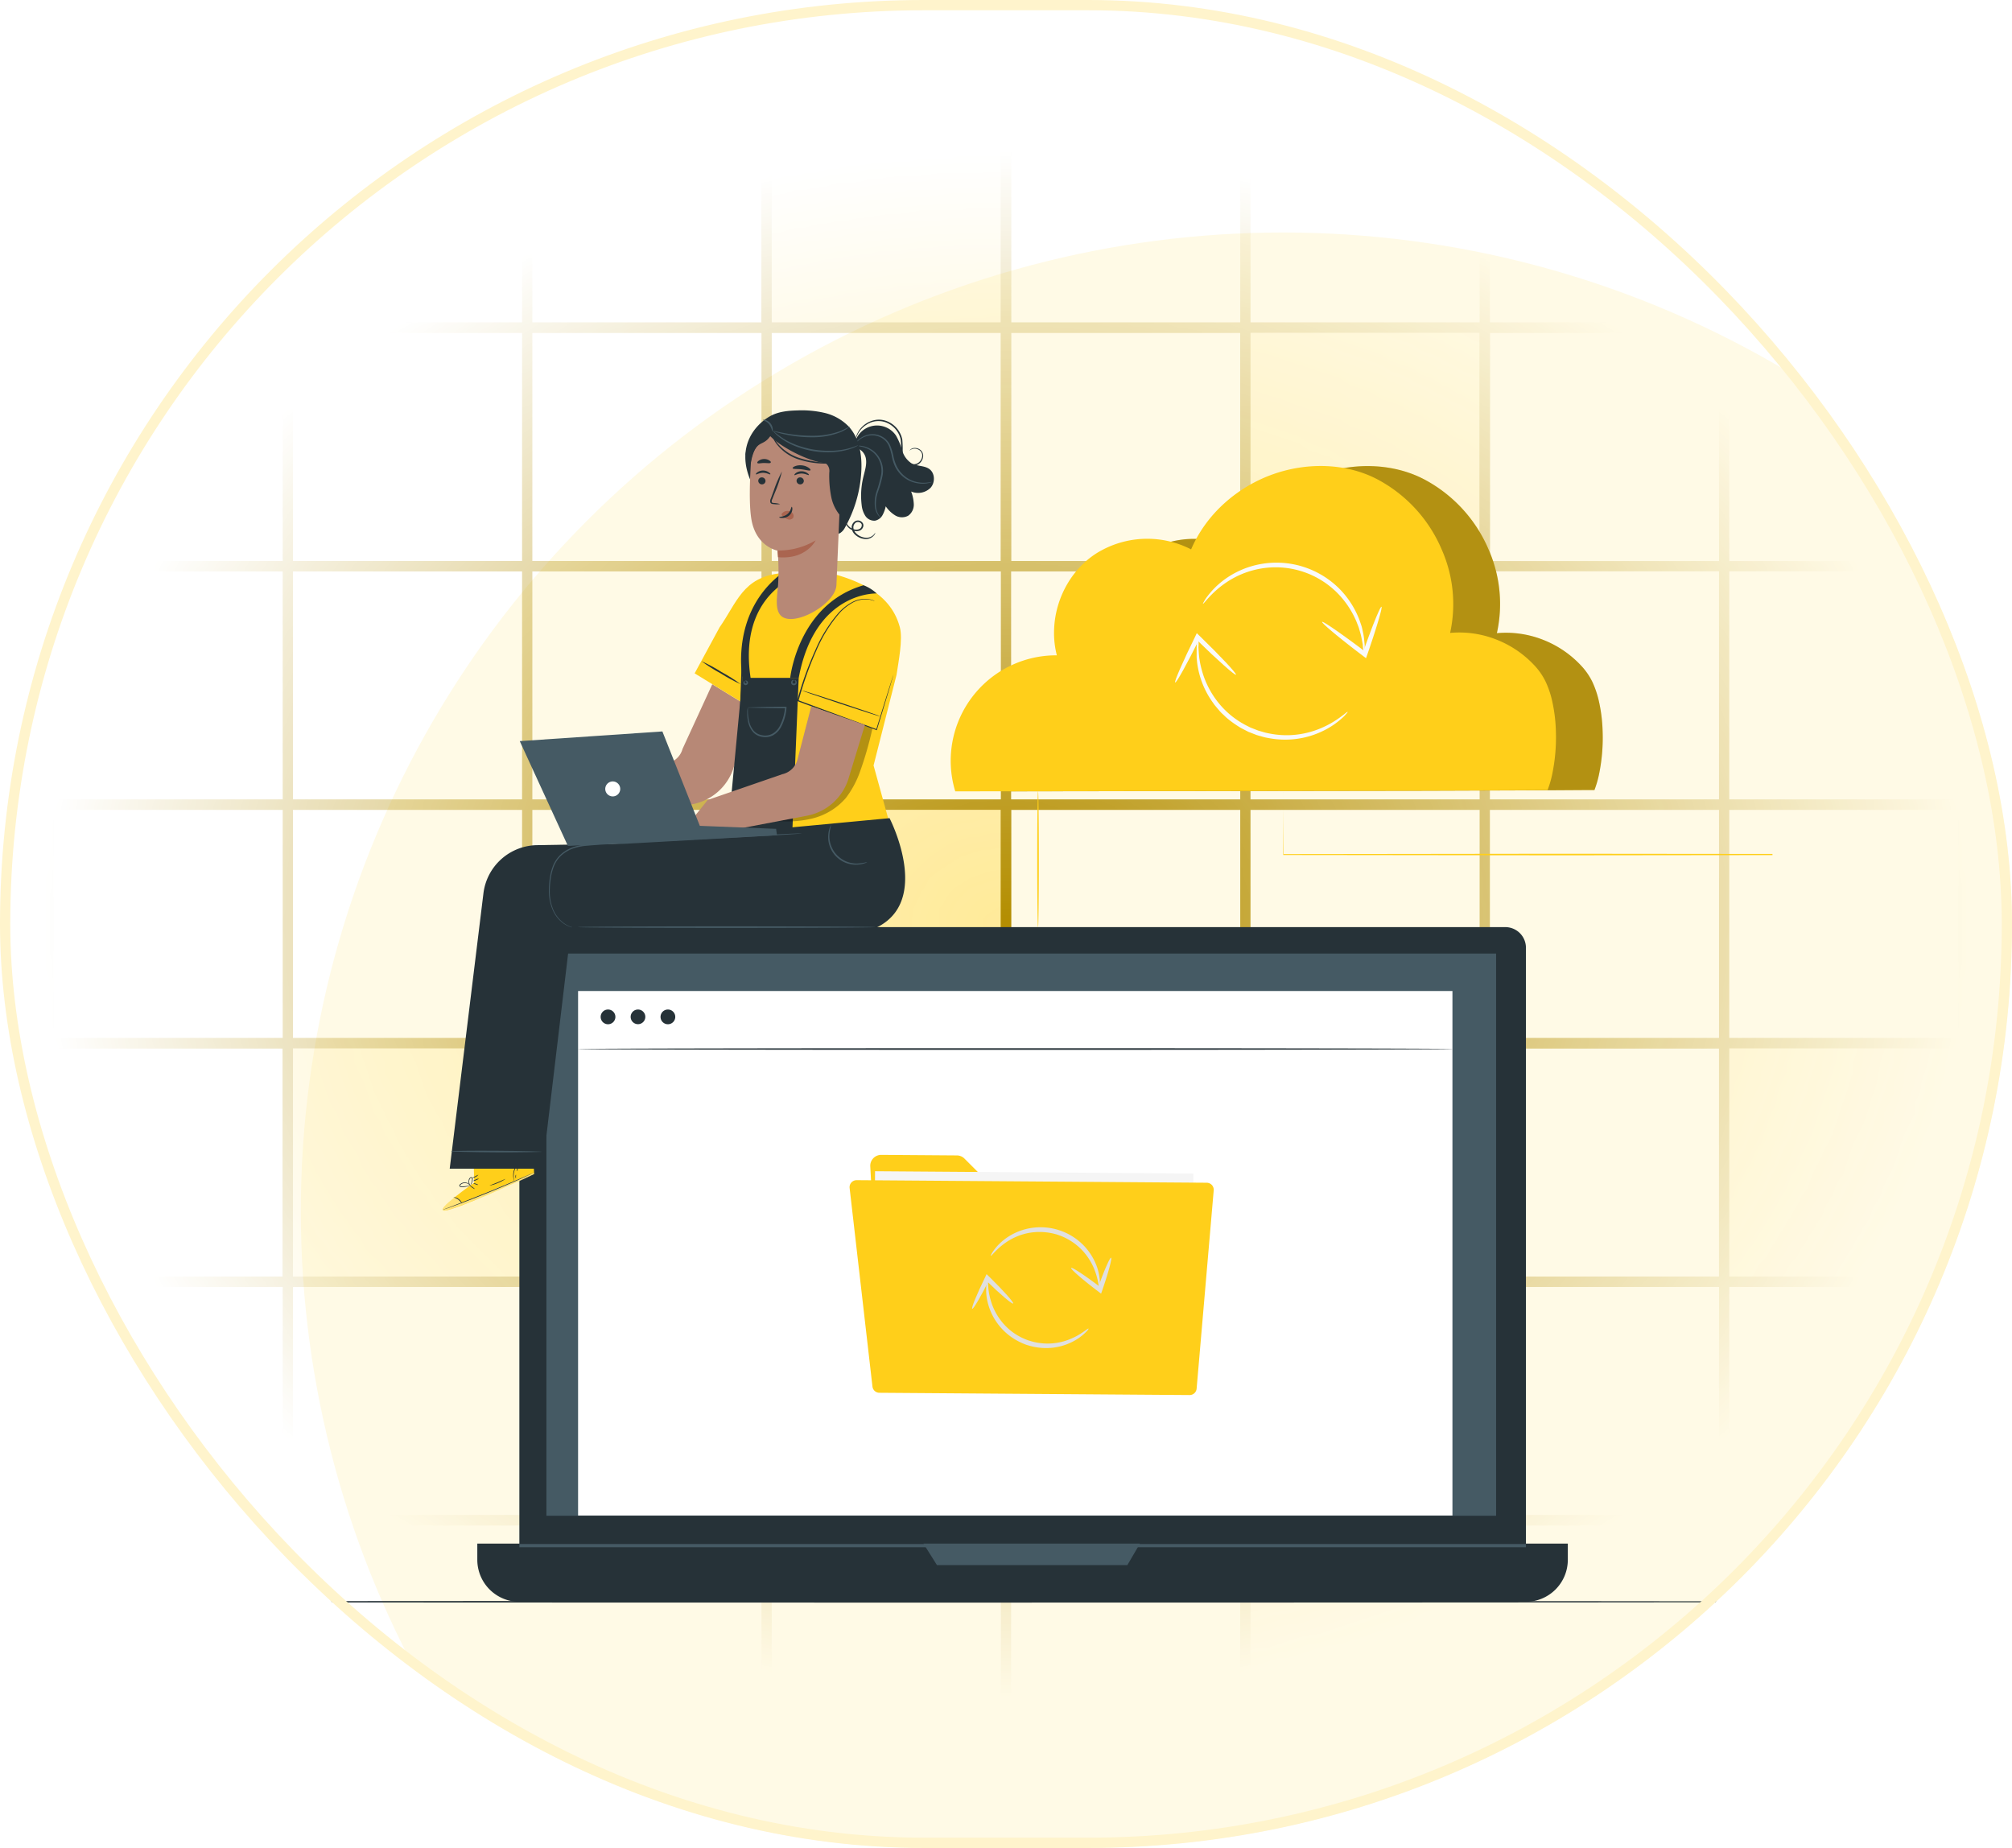
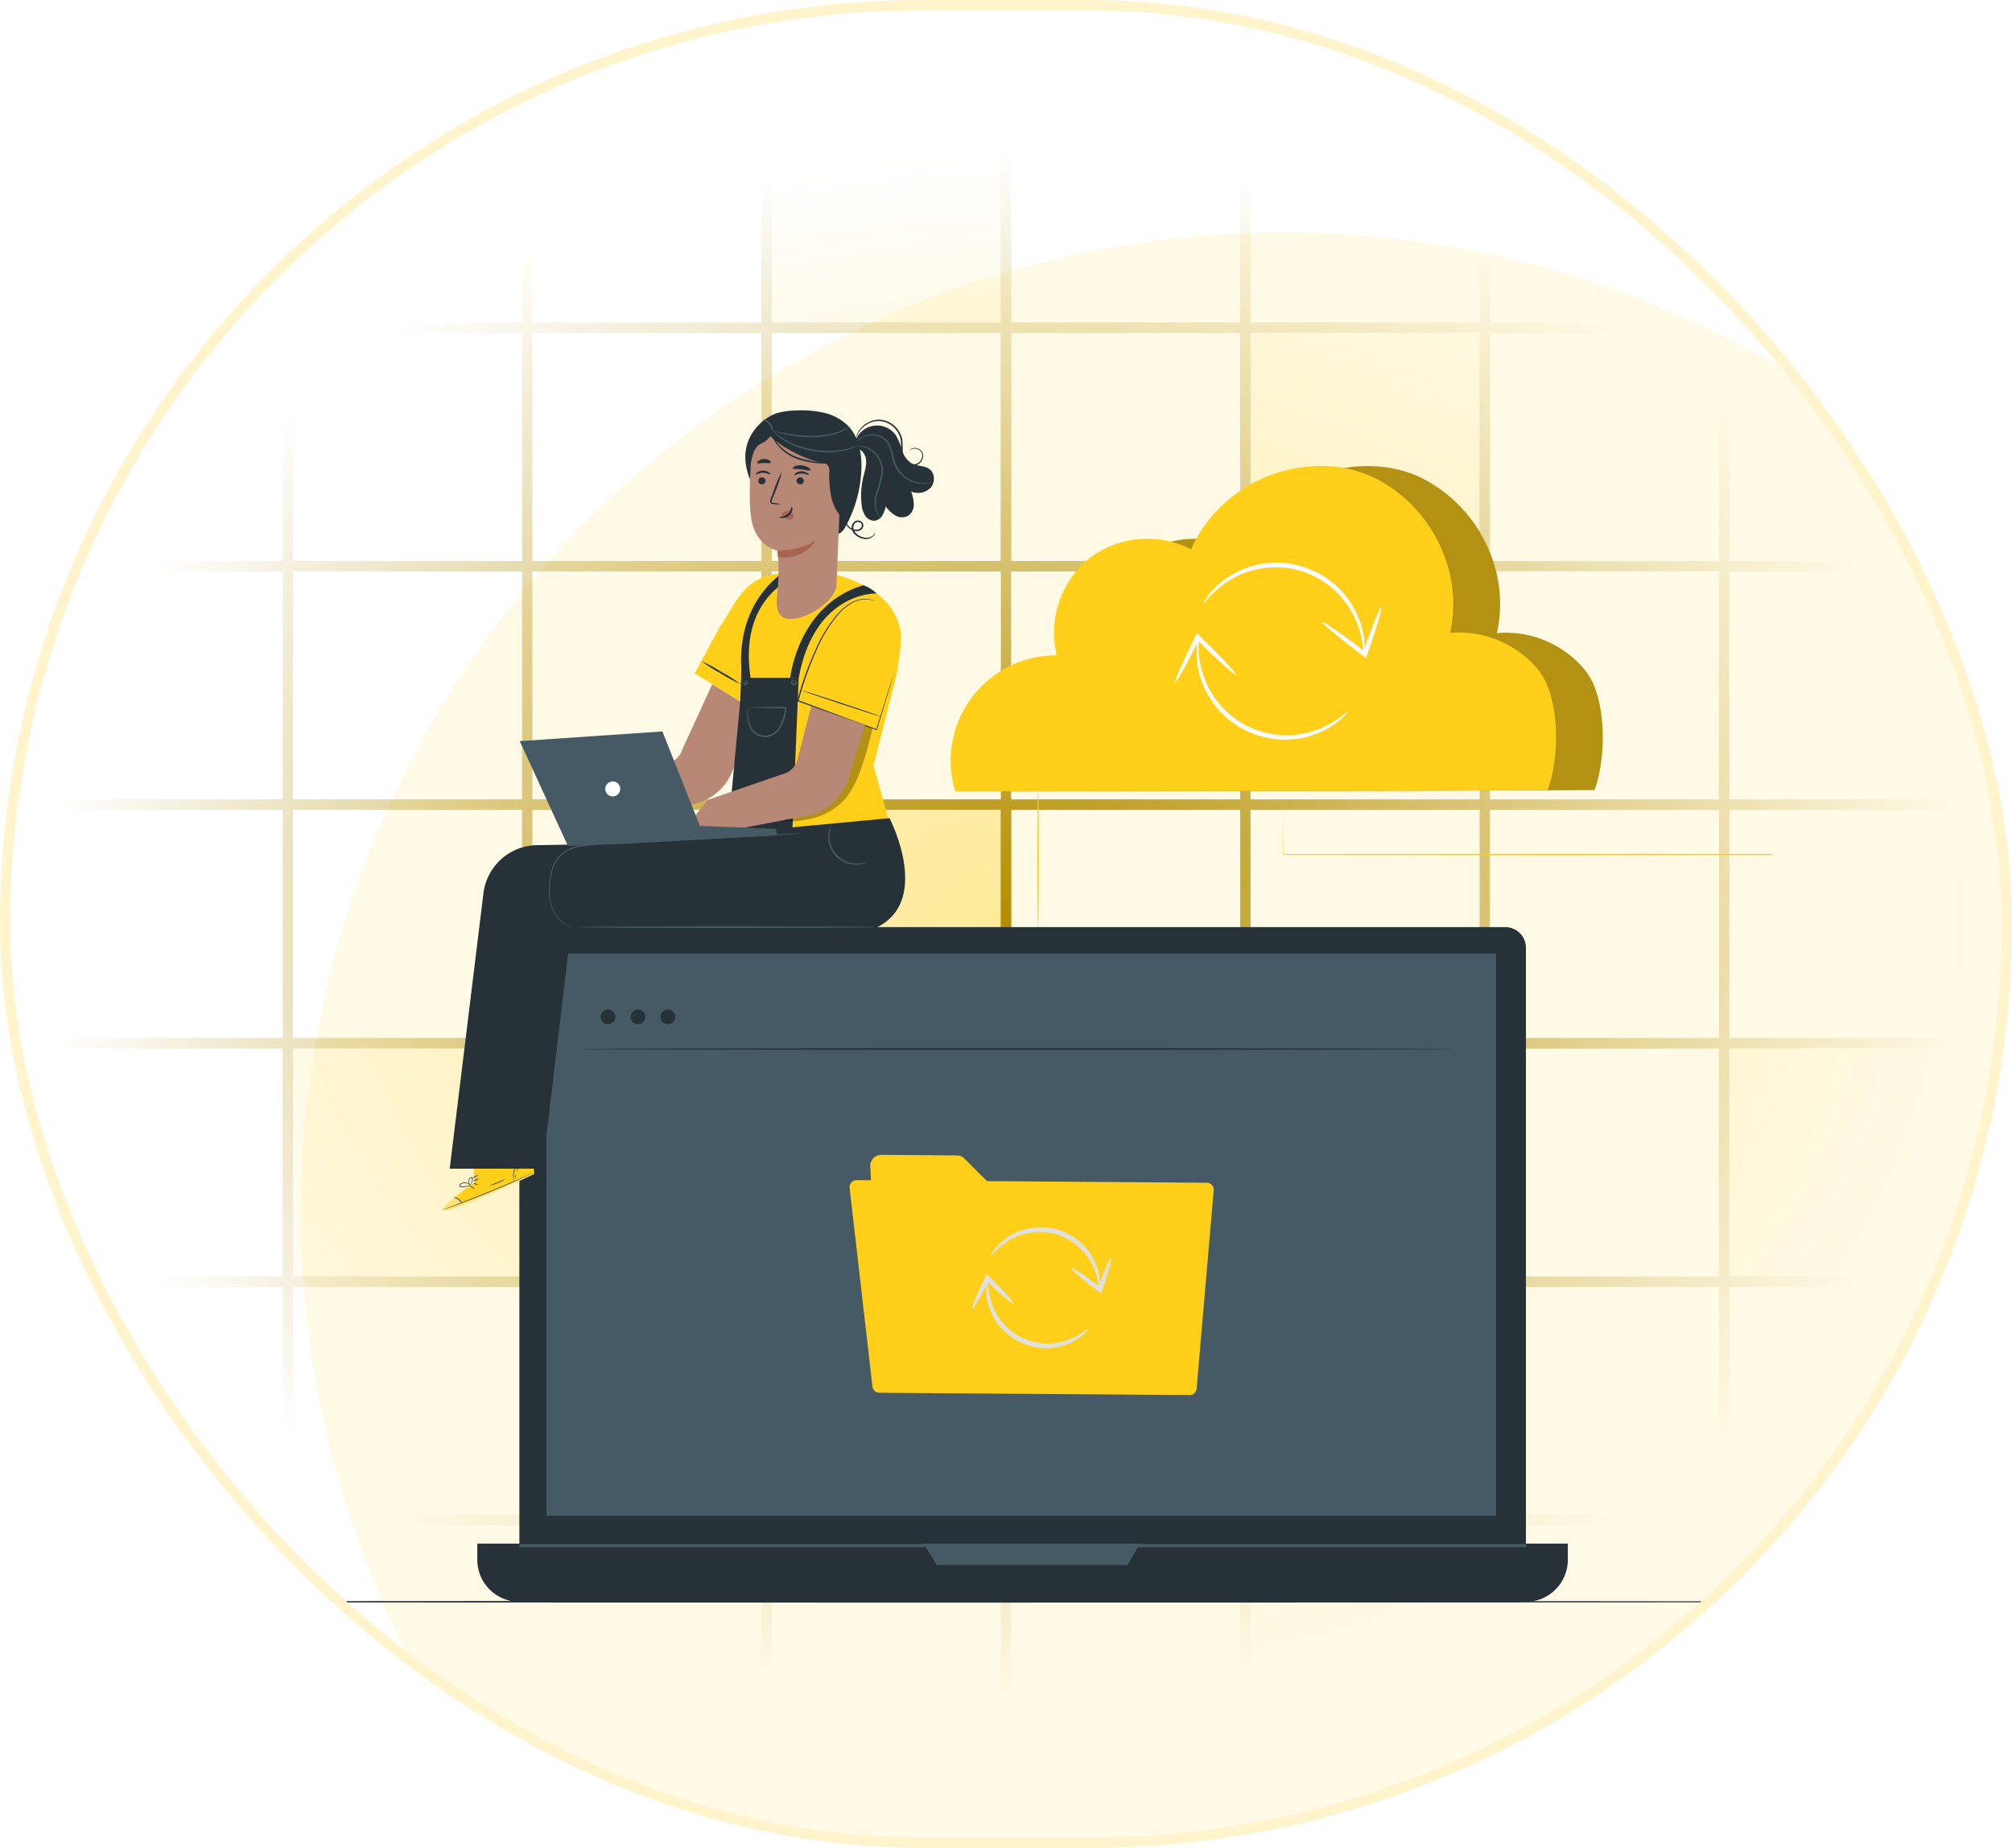
<svg xmlns="http://www.w3.org/2000/svg" width="196" height="180" fill="none">
  <g clip-path="url(#a)">
    <g filter="url(#b)">
      <ellipse cx="124.999" cy="117.999" fill="#FFFAE6" rx="95.694" ry="95.353" />
    </g>
    <mask id="d" width="196" height="180" x="0" y="0" maskUnits="userSpaceOnUse" style="mask-type:alpha">
      <path fill="url(#c)" d="M0 0h196v180H0z" />
    </mask>
    <g stroke="#B38D00" mask="url(#d)">
      <path d="M4.719 8.682h23.32v23.234H4.719zm23.32 0h23.32v23.234h-23.32zm23.32 0h23.32v23.234h-23.32z" />
      <path fill="#FFEA99" d="M74.679 8.682h23.32v23.234h-23.32z" />
      <path d="M97.999 8.682h23.32v23.234h-23.32zm23.32 0h23.32v23.234h-23.32zm23.32 0h23.32v23.234h-23.32zm23.32 0h23.32v23.234h-23.32zM4.719 31.915h23.32v23.234H4.719zm23.32 0h23.32v23.234h-23.32zm23.32 0h23.32v23.234h-23.32zm23.32 0h23.32v23.234h-23.32z" />
      <path d="M97.999 31.915h23.32v23.234h-23.32z" />
      <path fill="#FFEA99" d="M121.319 31.915h23.32v23.234h-23.32z" />
      <path d="M144.639 31.915h23.32v23.234h-23.32zm23.32 0h23.32v23.234h-23.32zM4.719 55.149h23.32v23.234H4.719zm23.32 0h23.32v23.234h-23.32zm23.32 0h23.32v23.234h-23.32zm23.32 0h23.32v23.234h-23.32zm23.32 0h23.32v23.234h-23.32zm23.32 0h23.32v23.234h-23.32zm23.32 0h23.32v23.234h-23.32zm23.32 0h23.32v23.234h-23.32z" />
      <path d="M4.719 78.383h23.32v23.234H4.719zm23.32 0h23.32v23.234h-23.32zm23.32 0h23.32v23.234h-23.32z" />
      <path fill="#FFEA99" d="M74.679 78.383h23.32v23.234h-23.32z" />
      <path d="M97.999 78.383h23.32v23.234h-23.32zm23.32 0h23.32v23.234h-23.32zm23.32 0h23.32v23.234h-23.32zm23.32 0h23.32v23.234h-23.32zM4.719 101.617h23.32v23.234H4.719z" />
      <path fill="#FFEA99" d="M28.039 101.617h23.32v23.234h-23.32z" />
      <path d="M51.359 101.617h23.32v23.234h-23.32zm23.32 0h23.32v23.234h-23.32zm23.32 0h23.32v23.234h-23.32zm23.32 0h23.32v23.234h-23.32zm23.32 0h23.32v23.234h-23.32z" />
      <path fill="#FFEA99" d="M167.959 101.617h23.32v23.234h-23.32z" />
      <path d="M4.719 124.85h23.32v23.234H4.719zm23.32 0h23.32v23.234h-23.32z" />
      <path fill="#FFEA99" d="M51.359 124.85h23.32v23.234h-23.32z" />
      <path d="M74.679 124.85h23.32v23.234h-23.32zm23.32 0h23.32v23.234h-23.32zm23.32 0h23.32v23.234h-23.32zm23.32 0h23.32v23.234h-23.32zm23.32 0h23.32v23.234h-23.32zM4.719 148.084h23.32v23.234H4.719zm23.32 0h23.32v23.234h-23.32zm23.32 0h23.32v23.234h-23.32zm23.32 0h23.32v23.234h-23.32zm23.32 0h23.32v23.234h-23.32z" />
      <path fill="#FFEA99" d="M121.319 148.084h23.32v23.234h-23.32z" />
      <path d="M144.639 148.084h23.32v23.234h-23.32zm23.32 0h23.32v23.234h-23.32z" />
    </g>
    <g clip-path="url(#e)">
      <path fill="#FFCF1A" d="M155.344 76.959h-1.093l-3.193.02-11.98.043-41.338.062h-.114l-.03-.107a10.27 10.27 0 0 1 10.134-13.142l-.152.198a8.745 8.745 0 0 1-.32-2.769c.129-3.193 1.945-6.272 4.734-7.709a9.362 9.362 0 0 1 8.76.045l-.215.078c1.493-3.626 4.62-6.254 8.022-7.467 3.402-1.212 7.198-1.078 10.173.478a13.886 13.886 0 0 1 6.296 6.87 13.14 13.14 0 0 1 .758 8.26l-.116-.13a9.858 9.858 0 0 1 4.779.683 10.055 10.055 0 0 1 3.548 2.434 6.402 6.402 0 0 1 1.12 1.604c.254.547.454 1.117.597 1.702.243 1.02.379 2.062.406 3.11a17.647 17.647 0 0 1-.37 4.3 10.165 10.165 0 0 1-.427 1.437" />
      <path fill="#000" d="M155.344 76.959h-1.093l-3.193.02-11.98.043-41.338.062h-.114l-.03-.107a10.27 10.27 0 0 1 10.134-13.142l-.152.198a8.745 8.745 0 0 1-.32-2.769c.129-3.193 1.945-6.272 4.734-7.709a9.362 9.362 0 0 1 8.76.045l-.215.078c1.493-3.626 4.62-6.254 8.022-7.467 3.402-1.212 7.198-1.078 10.173.478a13.886 13.886 0 0 1 6.296 6.87 13.14 13.14 0 0 1 .758 8.26l-.116-.13a9.858 9.858 0 0 1 4.779.683 10.055 10.055 0 0 1 3.548 2.434 6.402 6.402 0 0 1 1.12 1.604c.254.547.454 1.117.597 1.702.243 1.02.379 2.062.406 3.11a17.647 17.647 0 0 1-.37 4.3 10.165 10.165 0 0 1-.427 1.437" opacity=".3" />
      <path fill="#FFCF1A" d="M150.774 76.959h-1.093l-3.196.02-11.976.043-41.342.062h-.11l-.033-.107a10.272 10.272 0 0 1 10.137-13.141l-.153.197a8.657 8.657 0 0 1-.319-2.778c.125-3.193 1.944-6.272 4.734-7.709a9.35 9.35 0 0 1 8.757.045l-.212.078c1.493-3.626 4.62-6.254 8.022-7.467 3.402-1.212 7.195-1.078 10.169.478a13.862 13.862 0 0 1 6.296 6.87 13.14 13.14 0 0 1 .777 8.246l-.117-.132a9.827 9.827 0 0 1 4.779.684 10.04 10.04 0 0 1 3.551 2.434c.453.474.83 1.015 1.117 1.604.256.546.456 1.117.598 1.703.242 1.02.378 2.061.406 3.109a17.648 17.648 0 0 1-.374 4.3 9.673 9.673 0 0 1-.427 1.437" />
      <path fill="#FAFAFA" d="M132.89 63.62a2.977 2.977 0 0 1-.134-.848c-.057-.268-.105-.597-.2-.976l-.171-.598c-.065-.209-.161-.42-.245-.648a8.86 8.86 0 0 0-1.878-2.807 8.481 8.481 0 0 0-7.616-2.327 8.612 8.612 0 0 0-3.124 1.276 9.538 9.538 0 0 0-1.747 1.493c-.189.2-.326.364-.422.475-.095.11-.155.16-.167.152-.012-.009.018-.08.093-.206.104-.189.222-.368.355-.538a7.996 7.996 0 0 1 1.7-1.654 8.55 8.55 0 0 1 3.228-1.422 8.66 8.66 0 0 1 8.007 2.45 8.702 8.702 0 0 1 1.876 2.986c.078.239.17.463.224.68.054.219.096.43.14.625.075.394.096.738.126 1.015.026.292.011.585-.045.873z" />
      <path fill="#FAFAFA" d="M128.792 60.577c.078-.104 1.948 1.195 4.182 2.882l.125.093-.361.11c.896-2.574 1.72-4.602 1.839-4.56.12.042-.504 2.135-1.4 4.713l-.105.298-.257-.194-.122-.095c-2.237-1.688-3.978-3.157-3.901-3.247zm-12.075 1.622c.049.275.059.555.03.833.015.266.036.598.072.965.052.421.135.838.248 1.248a8.702 8.702 0 0 0 1.43 2.951 8.41 8.41 0 0 0 3.068 2.545l.235.12.248.098.487.19c.164.055.332.097.496.147.162.05.326.092.493.123a8.699 8.699 0 0 0 1.929.194 8.578 8.578 0 0 0 3.208-.675 9.446 9.446 0 0 0 1.944-1.111c.215-.156.379-.284.49-.373.11-.09.176-.123.188-.114.012.009-.03.075-.125.182-.135.16-.281.309-.439.445a7.863 7.863 0 0 1-1.921 1.27 8.376 8.376 0 0 1-3.321.803 8.72 8.72 0 0 1-2.034-.173 4.024 4.024 0 0 1-.52-.126c-.173-.05-.352-.095-.525-.152l-.517-.2-.26-.102-.251-.128-.498-.257c-.162-.096-.314-.2-.469-.299a8.848 8.848 0 0 1-.866-.648c-.138-.11-.257-.242-.386-.358a3.482 3.482 0 0 1-.361-.367l-.329-.389-.158-.19-.14-.201a8.441 8.441 0 0 1-1.592-4.43v-.994a2.84 2.84 0 0 1 .146-.827z" />
      <path fill="#FAFAFA" d="M120.4 65.72c-.09.093-1.792-1.415-3.79-3.369l-.114-.11.373-.063c-1.212 2.443-2.269 4.358-2.389 4.3-.119-.056.759-2.057 1.965-4.506l.141-.299.23.224.113.11c2.019 1.963 3.572 3.62 3.471 3.713z" />
      <path fill="#FFCF1A" d="M176.328 92.027v-.601c0-.403 0-.985-.015-1.735 0-1.517 0-3.715-.024-6.454l.054.05-24.308.027-26.982-.032h-.045v-.045c0-1.932.015-3.459.021-4.51v-1.493a.457.457 0 0 1 0-.105v1.598c0 1.051 0 2.578.021 4.51l-.045-.045 26.982-.033 24.308.024h.054v.054c0 2.739-.021 4.937-.024 6.454 0 .75 0 1.332-.015 1.735v.448c.009.05.015.102.018.153zm-75.207-1.721c-.042 0-.078-2.962-.078-6.618s.036-6.618.078-6.618.078 2.962.078 6.618-.036 6.618-.078 6.618z" />
      <path fill="#263238" d="M184.433 156.025c0 .045-42.321.078-94.516.078-52.195 0-94.528-.033-94.528-.078s42.312-.084 94.522-.084c52.21 0 94.522.042 94.522.084zM52.91 90.306h93.727a2.013 2.013 0 0 1 2.013 2.013v58.479a4.352 4.352 0 0 1-4.352 4.352H54.946a4.352 4.352 0 0 1-4.352-4.352V92.624a2.316 2.316 0 0 1 2.315-2.318z" />
      <path fill="#263238" d="M46.494 150.353H152.73v1.574a4.096 4.096 0 0 1-4.098 4.098H50.595a4.096 4.096 0 0 1-4.098-4.098v-1.574h-.003z" />
      <path fill="#455A64" d="M145.744 92.884H53.229v54.757h92.515V92.884zm-55.788 57.469 1.317 2.097h18.55l1.225-2.097H89.956z" />
-       <path fill="#fff" d="M141.491 96.53H56.314v51.091h85.177v-51.09z" />
-       <path fill="#263238" d="M59.949 99.048a.717.717 0 1 1-1.435.006.717.717 0 0 1 1.435-.006zm2.915 0a.714.714 0 1 1-1.428 0 .714.714 0 0 1 1.428 0zm2.918 0a.717.717 0 1 1-1.435.006.717.717 0 0 1 1.435-.006zm75.709 3.133c0 .045-19.07.081-42.587.081-23.517 0-42.59-.036-42.59-.081 0-.044 19.064-.08 42.59-.08 23.526 0 42.587.03 42.587.08z" />
+       <path fill="#263238" d="M59.949 99.048a.717.717 0 1 1-1.435.006.717.717 0 0 1 1.435-.006m2.915 0a.714.714 0 1 1-1.428 0 .714.714 0 0 1 1.428 0zm2.918 0a.717.717 0 1 1-1.435.006.717.717 0 0 1 1.435-.006zm75.709 3.133c0 .045-19.07.081-42.587.081-23.517 0-42.59-.036-42.59-.081 0-.044 19.064-.08 42.59-.08 23.526 0 42.587.03 42.587.08z" />
      <path fill="#455A64" d="M148.647 150.395H50.595v.314h98.052v-.314z" />
      <path fill="#FFCF1A" d="m84.777 113.584.857 15.776a1.068 1.068 0 0 0 1.055 1.007l28.373.206a1.069 1.069 0 0 0 1.072-1.058l.09-12.275a1.065 1.065 0 0 0-.655-.989 1.046 1.046 0 0 0-.409-.083l-17.454-.015c-.28.002-.55-.105-.752-.299l-3.01-3.01a1.054 1.054 0 0 0-.745-.299l-7.359-.054a1.07 1.07 0 0 0-.99.677 1.066 1.066 0 0 0-.073.416z" />
-       <path fill="#F5F5F5" d="m116.251 114.311-31.007-.227-.136 18.529 31.007.227.136-18.529z" />
      <path fill="#FFCF1A" d="m82.767 115.729 2.225 19.339a.684.684 0 0 0 .675.597l30.216.221a.682.682 0 0 0 .687-.627l1.664-19.309a.696.696 0 0 0-.176-.521.699.699 0 0 0-.502-.223l-34.105-.251a.695.695 0 0 0-.518.231.69.69 0 0 0-.166.543z" />
      <path fill="#E0E0E0" d="M107.108 125.555c-.095 0-.045-.845-.558-2.049a5.942 5.942 0 0 0-1.264-1.861 5.835 5.835 0 0 0-2.341-1.4 5.949 5.949 0 0 0-2.727-.15 5.803 5.803 0 0 0-2.09.837c-1.09.716-1.539 1.442-1.605 1.388-.02-.014.057-.212.278-.519a5.225 5.225 0 0 1 1.138-1.141 5.698 5.698 0 0 1 2.192-.986 5.863 5.863 0 0 1 5.463 1.67 5.842 5.842 0 0 1 1.263 2.043c.179.508.279 1.041.299 1.58.003.382-.018.588-.048.588z" />
      <path fill="#E0E0E0" d="M104.346 123.503c.077-.101 1.359.741 2.858 1.882l.084.063-.362.11c.598-1.735 1.195-3.091 1.311-3.049.117.041-.265 1.463-.869 3.201l-.104.299-.257-.194-.084-.066c-1.502-1.135-2.655-2.144-2.577-2.246zm-8.139 1.093c.096 0-.057.822.299 2.04.198.708.527 1.373.97 1.959a5.638 5.638 0 0 0 2.043 1.691c.21.102.426.192.645.272.221.062.439.137.657.179a5.743 5.743 0 0 0 3.426-.302c.464-.19.905-.431 1.314-.72.299-.203.448-.331.475-.298.027.033-.092.191-.361.445a5.068 5.068 0 0 1-1.293.881 5.64 5.64 0 0 1-2.264.564 5.836 5.836 0 0 1-1.389-.116c-.236-.042-.472-.12-.714-.188a5.953 5.953 0 0 1-.702-.299 5.817 5.817 0 0 1-3.13-3.987 5.566 5.566 0 0 1-.116-.896c0-.263 0-.49.018-.672.044-.362.098-.568.122-.553z" />
      <path fill="#E0E0E0" d="M98.698 126.971c-.093.092-1.257-.896-2.61-2.219l-.075-.072.373-.066c-.818 1.649-1.562 2.921-1.675 2.867-.114-.053.445-1.421 1.257-3.073l.14-.299.23.224.078.075c1.35 1.326 2.371 2.47 2.282 2.563z" />
      <path fill="#B78876" d="m72.938 70.18-1.449 4.524a5.236 5.236 0 0 1-4.065 3.64l-9.67 1.817-2.632-.084 2.632-3.258 7.27-2.48a1.947 1.947 0 0 0 1.466-1.391l2.897-6.299 3.664 2.249-.113 1.281z" />
      <path fill="#455A64" d="M87.2 65.744c-.135.702-2.181 5.806-2.181 5.806s-7.963-2.688-7.858-3.094c.087-.32 1.616-5.433 3.45-8.264a4.143 4.143 0 0 1 3.186-1.915c.362-.024 1.138.35 1.35.47 1.676.94 3.1 1.573 2.052 6.997z" />
      <path fill="#FFCF1A" d="M75.963 55.85c-3.602.402-4.181 2.849-5.866 5.259l-2.428 4.48 4.465 2.739-.155 6.869-2.127 6.57 16.8-1.58-1.553-5.626 2.24-8.835c.17-1.195.634-3.444.32-4.626-.98-3.704-4.827-4.779-7.467-5.472-.546-.143-3.18-.134-3.637-.02" />
      <path fill="#263238" d="M87.053 65.672a.737.737 0 0 0-.036.096c-.024.069-.054.164-.093.284l-.346 1.084c-.299.944-.714 2.29-1.222 3.924l.057-.027-7.467-2.76-.185-.077.03.063a33.204 33.204 0 0 1 1.738-4.904 13.915 13.915 0 0 1 2.225-3.605 4.91 4.91 0 0 1 1.258-1.019 2.603 2.603 0 0 1 1.397-.343l.21.02c.062 0 .122 0 .176.022l.143.038.197.051h.069a.184.184 0 0 0-.066-.024l-.194-.062-.143-.042a1.427 1.427 0 0 0-.18-.027l-.209-.027a1.628 1.628 0 0 0-.242 0c-.419.015-.828.13-1.194.335-.482.265-.916.61-1.284 1.018a13.77 13.77 0 0 0-2.255 3.614 32.29 32.29 0 0 0-1.772 4.928v.045l.042.018.189.077c2.801 1.049 5.4 1.98 7.487 2.742l.042.015v-.042l1.195-3.94.322-1.09c.036-.119.063-.218.08-.298a.53.53 0 0 0 .03-.087z" />
      <path fill="#263238" d="M78.066 67.237c0 .027 1.717.625 3.859 1.332 2.141.708 3.882 1.26 3.882 1.23 0-.029-1.717-.623-3.855-1.331-2.139-.708-3.877-1.255-3.886-1.23zm-.906 14.327.646-15.533h-5.48L70.78 82.398l6.38-.834z" />
      <path fill="#000" d="M84.992 70.938a34.166 34.166 0 0 1-1.243 4.31 9.412 9.412 0 0 1-1.356 2.49 6.296 6.296 0 0 1-3.258 1.987c-1.26.304-2.566.368-3.85.188l6.398-3.614 1.702-5.91 1.607.549z" opacity=".3" />
      <path fill="#B78876" d="m84.257 70.606-1.577 5.161a5.268 5.268 0 0 1-4.065 3.689l-9.673 1.837-2.632-.087 2.632-3.285 7.272-2.51A1.965 1.965 0 0 0 77.68 74l1.347-5.194 5.23 1.801z" />
      <path fill="#263238" d="M71.991 75.018c.03-.16.046-.324.048-.487.015-.344.036-.792.063-1.335a424.848 424.848 0 0 0 .268-8.802V63.06a3.309 3.309 0 0 0 0-.49 2.65 2.65 0 0 0-.044.487l-.066 1.332a422.832 422.832 0 0 0-.269 8.805c0 .543 0 .994-.015 1.335-.007.163-.002.327.015.49z" />
      <path fill="#263238" d="M68.323 64.397c.6.441 1.23.84 1.885 1.195.63.4 1.286.755 1.965 1.063-.6-.44-1.23-.84-1.885-1.195-.629-.4-1.285-.755-1.965-1.063z" />
      <path fill="#FFCF1A" d="m46.19 115.206-.06-2.957 5.674-2.013.233 4.116-.316.152c-1.425.672-7.285 3.322-8.378 3.42-1.219.114 2.846-2.718 2.846-2.718z" />
      <path fill="#fff" d="M44.23 116.667s-1.386 1.093-1.084 1.272c.301.179 6.322-2.273 8.885-3.584l-.057-.116-7 2.92s-.43-.603-.744-.492z" opacity=".4" />
      <path fill="#263238" d="m52.058 114.2-.087.047-.253.12-.932.433a102.76 102.76 0 0 1-6.33 2.583l-.976.35-.265.09a.45.45 0 0 1-.096.026l.09-.038.262-.105.968-.37c.815-.314 1.941-.753 3.178-1.255 1.236-.501 2.347-.979 3.15-1.326l.95-.412.26-.11a.39.39 0 0 1 .081-.033z" />
      <path fill="#263238" d="M45.01 117.237a2.487 2.487 0 0 0-.368-.385 2.21 2.21 0 0 0-.475-.233.767.767 0 0 1 .517.179c.16.101.276.257.326.439zm1.233-1.421c0 .014-.123-.045-.248-.135-.125-.089-.221-.176-.21-.191.013-.015.123.045.249.134.125.09.22.174.209.192zm.337-.401c0 .018-.113 0-.238-.047-.126-.048-.218-.096-.213-.114.006-.018.114 0 .236.048.123.048.221.095.215.113zm.066-.609c0 .018-.107.084-.26.149a.652.652 0 0 1-.298.081.781.781 0 0 1 .262-.146.683.683 0 0 1 .296-.084zm-.042-.379s-.095.128-.268.215a.575.575 0 0 1-.329.083c0-.02.138-.065.299-.149.095-.058.195-.108.298-.149z" />
      <path fill="#263238" d="M45.879 115.427a1.14 1.14 0 0 1-.341.135 2.109 2.109 0 0 1-.394.068c-.08.009-.162.009-.242 0a.201.201 0 0 1-.126-.071.147.147 0 0 1 0-.159.666.666 0 0 1 .843-.128c.08.045.148.106.203.179a.223.223 0 0 1 .045.09.987.987 0 0 0-.272-.227.678.678 0 0 0-.368-.072.579.579 0 0 0-.39.194c-.04.06 0 .117.083.126.074.007.15.007.224 0a3.12 3.12 0 0 0 .385-.051c.215-.042.343-.096.35-.084z" />
      <path fill="#263238" d="M45.798 115.481a.373.373 0 0 1-.137-.221.598.598 0 0 1 0-.299.363.363 0 0 1 .212-.298.15.15 0 0 1 .167.113.39.39 0 0 1 0 .176 1.112 1.112 0 0 1-.075.269.511.511 0 0 1-.14.218s.045-.089.092-.233c.03-.085.05-.173.06-.263.018-.089 0-.233-.092-.212-.093.021-.14.147-.168.233a.643.643 0 0 0 0 .26c.017.089.044.175.081.257zm5.564-2.682s-.158.048-.385.173a1.86 1.86 0 0 0-.708.696c-.163.296-.24.631-.224.968 0 .26.066.415.054.418-.012.003-.021-.036-.045-.108a1.719 1.719 0 0 1 1.2-2.12.335.335 0 0 1 .108-.027z" />
      <path fill="#263238" d="M49.923 110.843c.342.699.642 1.42.896 2.156a10.554 10.554 0 0 1-.487-1.066 9.777 9.777 0 0 1-.41-1.09zm-.693 3.999a3.193 3.193 0 0 1-.741.391 3.143 3.143 0 0 1-.798.251c0-.018.35-.137.771-.314.421-.176.756-.346.767-.328zm1.033-.415c.018 0 0 .083 0 .176v.179a.27.27 0 0 1-.057-.179c.003-.108.039-.176.057-.176zm.191-.651c.018 0 0 .077-.027.155s-.072.134-.09.125c-.017-.009 0-.074.027-.152s.072-.134.09-.128zm.469-.448c0 .02-.069.047-.135.107-.065.06-.104.123-.125.117-.02-.006 0-.099.08-.171.081-.071.177-.071.18-.053zm.353-.266c.014.015 0 .054-.042.089-.042.036-.078.051-.093.036s0-.054.045-.086c.045-.033.078-.054.09-.039z" />
      <path fill="#263238" d="m68.942 82.024-16.645.3a5.343 5.343 0 0 0-5.203 4.691l-3.285 26.82h9.038l2.76-23.167h13.099l.236-8.644z" />
-       <path fill="#455A64" d="M43.916 112.142c0 .042 1.98.09 4.424.104 2.443.015 4.381-.044 4.423-.05.28-.027-1.98-.09-4.423-.105-2.444-.015-4.424.009-4.424.051z" />
      <path fill="#263238" d="M84.565 90.68c6.642-2.198 2.09-10.985 2.09-10.985l-29.036 2.73a4.203 4.203 0 0 0-4.23 4.202 4.2 4.2 0 0 0 4.2 4.205l26.976-.146" />
      <path fill="#455A64" d="m75.688 81.361-.083-.627-7.431-.293-3.647-9.195-13.894.943 4.69 10.209 20.365-1.037z" />
      <path fill="#fff" d="M59.059 77.21a.729.729 0 1 0 1.233-.776.729.729 0 0 0-1.233.776z" />
      <path fill="#455A64" d="M78.096 81.18a.266.266 0 0 0-.084 0h-.245l-.935.038-3.44.161-11.35.598c-.552.023-1.102.071-1.64.077a34.74 34.74 0 0 0-1.597.06c-.523.03-1.036.066-1.538.117a5.83 5.83 0 0 0-1.464.298 3.47 3.47 0 0 0-1.215.738 3.024 3.024 0 0 0-.738 1.12 5.457 5.457 0 0 0-.299 1.212 8.06 8.06 0 0 0-.08 1.147c-.01.663.122 1.32.388 1.927.201.457.508.859.896 1.174.245.199.526.35.827.445.21.06.212.041 0-.03a2.621 2.621 0 0 1-.8-.46 3.194 3.194 0 0 1-.87-1.162 4.603 4.603 0 0 1-.355-1.897c.003-.378.033-.755.09-1.129.053-.408.153-.81.299-1.194.157-.405.4-.77.713-1.07.34-.311.74-.55 1.174-.704a5.655 5.655 0 0 1 1.428-.272 40.735 40.735 0 0 1 3.127-.17c.54-.006 1.087-.054 1.643-.078l11.349-.633 3.44-.21.935-.065.242-.018.099-.02z" />
      <path fill="#263238" d="M76.976 66.043s.74-7.168 7.144-9.035c.475.18.91.452 1.281.8 0 0-6.033-.25-7.595 8.235h-.83zm-4.6.347s-1.472-6.628 3.883-10.621c.513-.001 1.02.1 1.493.298 0 0-6.06 1.867-4.566 10.361l-.81-.039zM83.34 42.923a2.228 2.228 0 0 1 3.958-.475c.255.46.455.948.597 1.455.147.506.47.943.91 1.233.541.299 1.25.191 1.742.561.547.41.562 1.312.102 1.82a1.733 1.733 0 0 1-1.89.36c.156.4.244.823.259 1.252a1.312 1.312 0 0 1-.547 1.105 1.278 1.278 0 0 1-1.248-.02 3.007 3.007 0 0 1-.938-.897 3.118 3.118 0 0 1-.316.864 1.077 1.077 0 0 1-.717.534 1.036 1.036 0 0 1-.962-.475c-.2-.32-.32-.682-.352-1.057-.111-.93-.05-1.87.179-2.778.14-.58.34-1.173.23-1.762-.11-.588-.69-1.138-1.26-.962" />
      <path fill="#455A64" d="M90.83 46.928s-.029.021-.095.045a1.977 1.977 0 0 1-.298.087 2.986 2.986 0 0 1-1.126 0 2.936 2.936 0 0 1-1.494-.765 3.013 3.013 0 0 1-.597-.8 3.945 3.945 0 0 1-.332-1.013 5.804 5.804 0 0 0-.28-.998 1.68 1.68 0 0 0-.568-.731 1.856 1.856 0 0 0-1.523-.299 2.23 2.23 0 0 0-.953.517c-.194.173-.277.298-.298.298a.325.325 0 0 1 .053-.092 1.62 1.62 0 0 1 .194-.24c.267-.273.6-.472.968-.575a1.939 1.939 0 0 1 1.634.283c.279.198.496.472.624.789.132.33.232.674.299 1.024a4 4 0 0 0 .328.977c.144.285.333.544.562.767.387.382.875.644 1.407.756a3.1 3.1 0 0 0 1.096.036c.257-.03.397-.066.4-.066z" />
      <path fill="#455A64" d="M85.82 50.44s-.03 0-.075-.047a1.002 1.002 0 0 1-.183-.188 1.748 1.748 0 0 1-.337-.896c-.044-.477.01-.958.158-1.413.19-.539.341-1.09.454-1.649a2.426 2.426 0 0 0-.299-1.61 2.333 2.333 0 0 0-1.003-.917 2.559 2.559 0 0 0-.896-.25 2.64 2.64 0 0 1-.344-.024.962.962 0 0 1 .35-.036c.323.005.641.078.935.212.443.197.816.524 1.069.938a2.52 2.52 0 0 1 .34 1.705 10.923 10.923 0 0 1-.469 1.67 3.62 3.62 0 0 0-.188 1.358c.015.311.111.613.278.876.12.182.221.263.21.271z" />
      <path fill="#263238" d="M73.129 46.841c-1.494-3.446.552-5.546 1.884-6.298.792-.448 1.733-.541 2.644-.565a9.806 9.806 0 0 1 2.688.245c.88.21 1.683.663 2.317 1.308 1.09 1.168 1.338 2.894 1.237 4.48a12.491 12.491 0 0 1-1.586 5.376c-.104.216-.265.4-.466.532a.49.49 0 0 1-.645-.117" />
      <path fill="#B78876" d="M81.166 42.818a.972.972 0 0 1 .87.986l-.553 13.141c-.021 1.553-2.835 3.387-4.495 3.351-1.676-.035-1.323-1.819-1.195-3.285a22.005 22.005 0 0 0-.042-3.375s-2.132-.367-2.565-3.124c-.218-1.374-.15-3.629-.033-5.472a2.92 2.92 0 0 1 3.222-2.72l4.791.498z" />
      <path fill="#263238" d="M73.867 46.82a.353.353 0 0 0 .34.359.343.343 0 0 0 .333-.19.34.34 0 0 0 .034-.13.355.355 0 0 0-.343-.358.342.342 0 0 0-.364.32zm-.23-.615c.044.045.313-.152.696-.152.382 0 .66.191.701.146.042-.044-.023-.104-.146-.194a.974.974 0 0 0-1.117.006c-.116.09-.155.173-.134.194zm3.96.615a.353.353 0 0 0 .34.359.342.342 0 0 0 .368-.32.356.356 0 0 0-.344-.358.342.342 0 0 0-.364.32zm-.209-.543c.045.045.314-.152.693-.152.38 0 .663.19.705.143.041-.048-.024-.102-.147-.191a.959.959 0 0 0-.564-.173.931.931 0 0 0-.553.179c-.116.09-.155.173-.134.194zm-1.386 2.828a2.49 2.49 0 0 0-.618-.11c-.099 0-.191-.03-.206-.099a.483.483 0 0 1 .065-.298c.09-.235.19-.483.299-.744.26-.625.471-1.269.63-1.926-.32.603-.588 1.233-.803 1.881l-.275.747a.547.547 0 0 0-.05.382.248.248 0 0 0 .158.143c.054.015.11.023.167.024.21.027.423.027.633 0z" />
      <path fill="#AA6550" d="M75.74 53.621a7.038 7.038 0 0 0 3.718-.988s-.896 1.9-3.668 1.64l-.05-.652zm.432-3.596a.696.696 0 0 1 .859-.184c.074.04.14.095.192.16a.409.409 0 0 1 .03.457.469.469 0 0 1-.501.126 1.433 1.433 0 0 1-.487-.299.38.38 0 0 1-.108-.11.125.125 0 0 1 0-.144" />
      <path fill="#263238" d="M77.125 49.368c-.063 0-.063.412-.418.705s-.794.248-.797.299c-.004.05.098.08.283.083.243.006.48-.075.67-.23a.896.896 0 0 0 .322-.597c.015-.158-.03-.26-.06-.26zm.09-3.76c.038.105.42.054.866.107.445.054.812.177.869.084.027-.045-.036-.143-.182-.242a1.42 1.42 0 0 0-.642-.227 1.46 1.46 0 0 0-.678.08c-.165.067-.248.147-.233.198zm-3.432-.508c.069.087.332 0 .645 0 .314 0 .597.057.645-.033.048-.09-.015-.131-.131-.215a.897.897 0 0 0-.526-.14.897.897 0 0 0-.513.173c-.12.084-.156.173-.12.215z" />
      <path fill="#263238" d="M73.147 45.032c.484-2.357 1.14-1.425 1.884-2.551 1.076 1.09 3.552 2.344 5.063 2.592a.99.99 0 0 1 .442.14.955.955 0 0 1 .25.801 10.46 10.46 0 0 0 .2 2.44c.171.81.588 1.547 1.195 2.109.897-1.92 1.004-4.158.598-6.245-.167-.851-.448-1.744-1.13-2.288a3.79 3.79 0 0 0-1.725-.654c-1.512-.278-3.11-.347-4.546.194-1.437.54-2.557 1.195-2.75 2.727" />
      <path fill="#455A64" d="M83.597 43.377a1.581 1.581 0 0 1-.298.167 2.398 2.398 0 0 1-.383.155l-.245.084-.28.072a7.267 7.267 0 0 1-1.416.194 9.168 9.168 0 0 1-1.756-.108 9.025 9.025 0 0 1-1.685-.46c-.238-.093-.47-.2-.696-.32l-.298-.16-.27-.174a4.27 4.27 0 0 1-.441-.325l-.173-.144-.135-.134a1.431 1.431 0 0 1-.233-.263c.335.275.683.533 1.043.774l.269.161.298.152c.224.111.453.211.687.299a9.398 9.398 0 0 0 1.66.442c.567.09 1.141.131 1.715.122a7.66 7.66 0 0 0 1.392-.158c.785-.17 1.23-.409 1.245-.376z" />
      <path fill="#455A64" d="M82.815 41.513a1.07 1.07 0 0 1-.24.194 1.921 1.921 0 0 1-.298.191l-.2.108-.233.102a7.268 7.268 0 0 1-2.715.483 12.189 12.189 0 0 1-2.745-.298 7.664 7.664 0 0 1-.806-.218 1.141 1.141 0 0 1-.299-.11c0-.025.427.092 1.117.22.896.173 1.806.26 2.718.26a7.858 7.858 0 0 0 2.688-.433 10.5 10.5 0 0 0 1.013-.499zm-8.498-.6c0-.018.096-.036.243 0a1 1 0 0 1 .72.87c0 .151-.028.24-.049.238a1.905 1.905 0 0 0-.298-.684c-.254-.329-.624-.382-.616-.424z" />
      <path fill="#263238" d="M88.6 43.89a.316.316 0 0 1 .083-.098.597.597 0 0 1 .332-.15.866.866 0 0 1 .576.13.74.74 0 0 1 .335.701 1.014 1.014 0 0 1-.529.785 1.051 1.051 0 0 1-1.075-.113 1.195 1.195 0 0 1-.397-.46 1.628 1.628 0 0 1-.147-.597 10.91 10.91 0 0 0-.032-1.252 2.327 2.327 0 0 0-1.476-1.705 2.12 2.12 0 0 0-1.852.23 2.41 2.41 0 0 0-.875.959c-.137.283-.167.457-.182.454a.381.381 0 0 1 .015-.129c.024-.12.062-.238.114-.35a2.39 2.39 0 0 1 1.744-1.382 2.126 2.126 0 0 1 1.084.084 2.45 2.45 0 0 1 1.58 1.812c.037.422.048.846.033 1.27.006.19.05.378.128.552.085.16.209.296.359.398a.926.926 0 0 0 .934.113.896.896 0 0 0 .481-.681.639.639 0 0 0-.275-.615.815.815 0 0 0-.522-.144.777.777 0 0 0-.436.189zm-7.26 1.246c-.099.02-.2.028-.3.021h-.785a8.433 8.433 0 0 1-2.56-.442 4.436 4.436 0 0 1-2.09-1.53 2.967 2.967 0 0 1-.374-.698.864.864 0 0 1-.068-.28c.148.32.325.625.529.913a4.605 4.605 0 0 0 2.054 1.449 9.483 9.483 0 0 0 2.512.477c.362.01.723.04 1.081.09zm3.924 6.756a.48.48 0 0 1-.132.263 1.018 1.018 0 0 1-.716.35 1.565 1.565 0 0 1-1.108-.419.995.995 0 0 1-.338-.642.702.702 0 0 1 .37-.693.558.558 0 0 1 .735.26.467.467 0 0 1-.03.4.597.597 0 0 1-.272.263.878.878 0 0 1-.657 0 1.237 1.237 0 0 1-.824-1.016.597.597 0 0 1 .015-.298c.015 0 0 .104.045.28.054.248.182.474.367.649.124.12.274.209.44.26.179.065.376.06.552-.016a.406.406 0 0 0 .224-.477.41.41 0 0 0-.526-.177.561.561 0 0 0-.275.544c.025.21.126.405.284.547.272.259.631.406 1.006.412a.988.988 0 0 0 .675-.281c.114-.117.153-.215.165-.21z" />
      <path fill="#455A64" d="M72.55 66.341c0 .018-.025.06-.019.126.006.066.057.125.138.093.08-.033.075-.108.027-.162-.048-.054-.096-.057-.102-.078-.006-.02.063-.068.17 0a.228.228 0 0 1 .111.177.231.231 0 0 1-.146.218.227.227 0 0 1-.257-.051.214.214 0 0 1-.048-.2c.033-.123.122-.14.125-.123zm4.778-.092c0 .024-.063.042-.102.122a.143.143 0 1 0 .257.03c-.02-.087-.08-.12-.074-.143.006-.024.107-.024.176.101a.277.277 0 0 1 0 .245.271.271 0 0 1-.275.138.26.26 0 0 1-.179-.433c.102-.108.203-.078.197-.06zm-4.471 2.658v.442c.01.397.075.791.194 1.17.089.254.226.489.403.69.213.22.492.363.795.407.331.07.677.022.977-.135.317-.18.574-.449.74-.773a4.779 4.779 0 0 0 .508-1.792l.075.078c-1.07 0-1.984-.021-2.64-.036l-.774-.021c-.1.001-.2-.005-.299-.018.085-.015.171-.02.257-.018l.759-.021c.654-.015 1.589-.03 2.688-.033h.077v.078a4.704 4.704 0 0 1-.52 1.87c-.18.35-.459.64-.803.833-.33.17-.709.22-1.072.143a1.494 1.494 0 0 1-.863-.463 2.16 2.16 0 0 1-.415-.744 3.88 3.88 0 0 1-.15-1.194 1.412 1.412 0 0 1 .063-.463zm11.63 15.056a.663.663 0 0 1-.23.116c-.222.08-.454.127-.69.14a2.687 2.687 0 0 1-2.876-2.95 2.39 2.39 0 0 1 .158-.684c.063-.155.11-.233.12-.227-.086.3-.142.606-.167.917a2.66 2.66 0 0 0 2.762 2.834c.312-.019.621-.068.923-.146zm-28.176 6.343c0-.041 6.481-.077 14.47-.077 7.99 0 14.47.036 14.47.077 0 .042-6.477.078-14.47.078-7.992 0-14.47-.033-14.47-.078z" />
    </g>
  </g>
  <rect width="195" height="179" x=".5" y=".5" stroke="#FFF4CC" rx="89.5" />
  <defs>
    <clipPath id="a">
      <rect width="196" height="180" fill="#fff" rx="90" />
    </clipPath>
    <clipPath id="e">
      <path fill="#fff" d="M23.333 23.333h149.333v149.333H23.333z" />
    </clipPath>
    <radialGradient id="c" cx="0" cy="0" r="1" gradientTransform="matrix(0 75.322 -93.843 0 98 90)" gradientUnits="userSpaceOnUse">
      <stop stop-color="#D9D9D9" />
      <stop offset="1" stop-color="#D9D9D9" stop-opacity="0" />
    </radialGradient>
    <filter id="b" width="583.387" height="582.706" x="-166.695" y="-173.354" color-interpolation-filters="sRGB" filterUnits="userSpaceOnUse">
      <feFlood flood-opacity="0" result="BackgroundImageFix" />
      <feBlend in="SourceGraphic" in2="BackgroundImageFix" result="shape" />
      <feGaussianBlur result="effect1_foregroundBlur_1157_45712" stdDeviation="98" />
    </filter>
  </defs>
</svg>